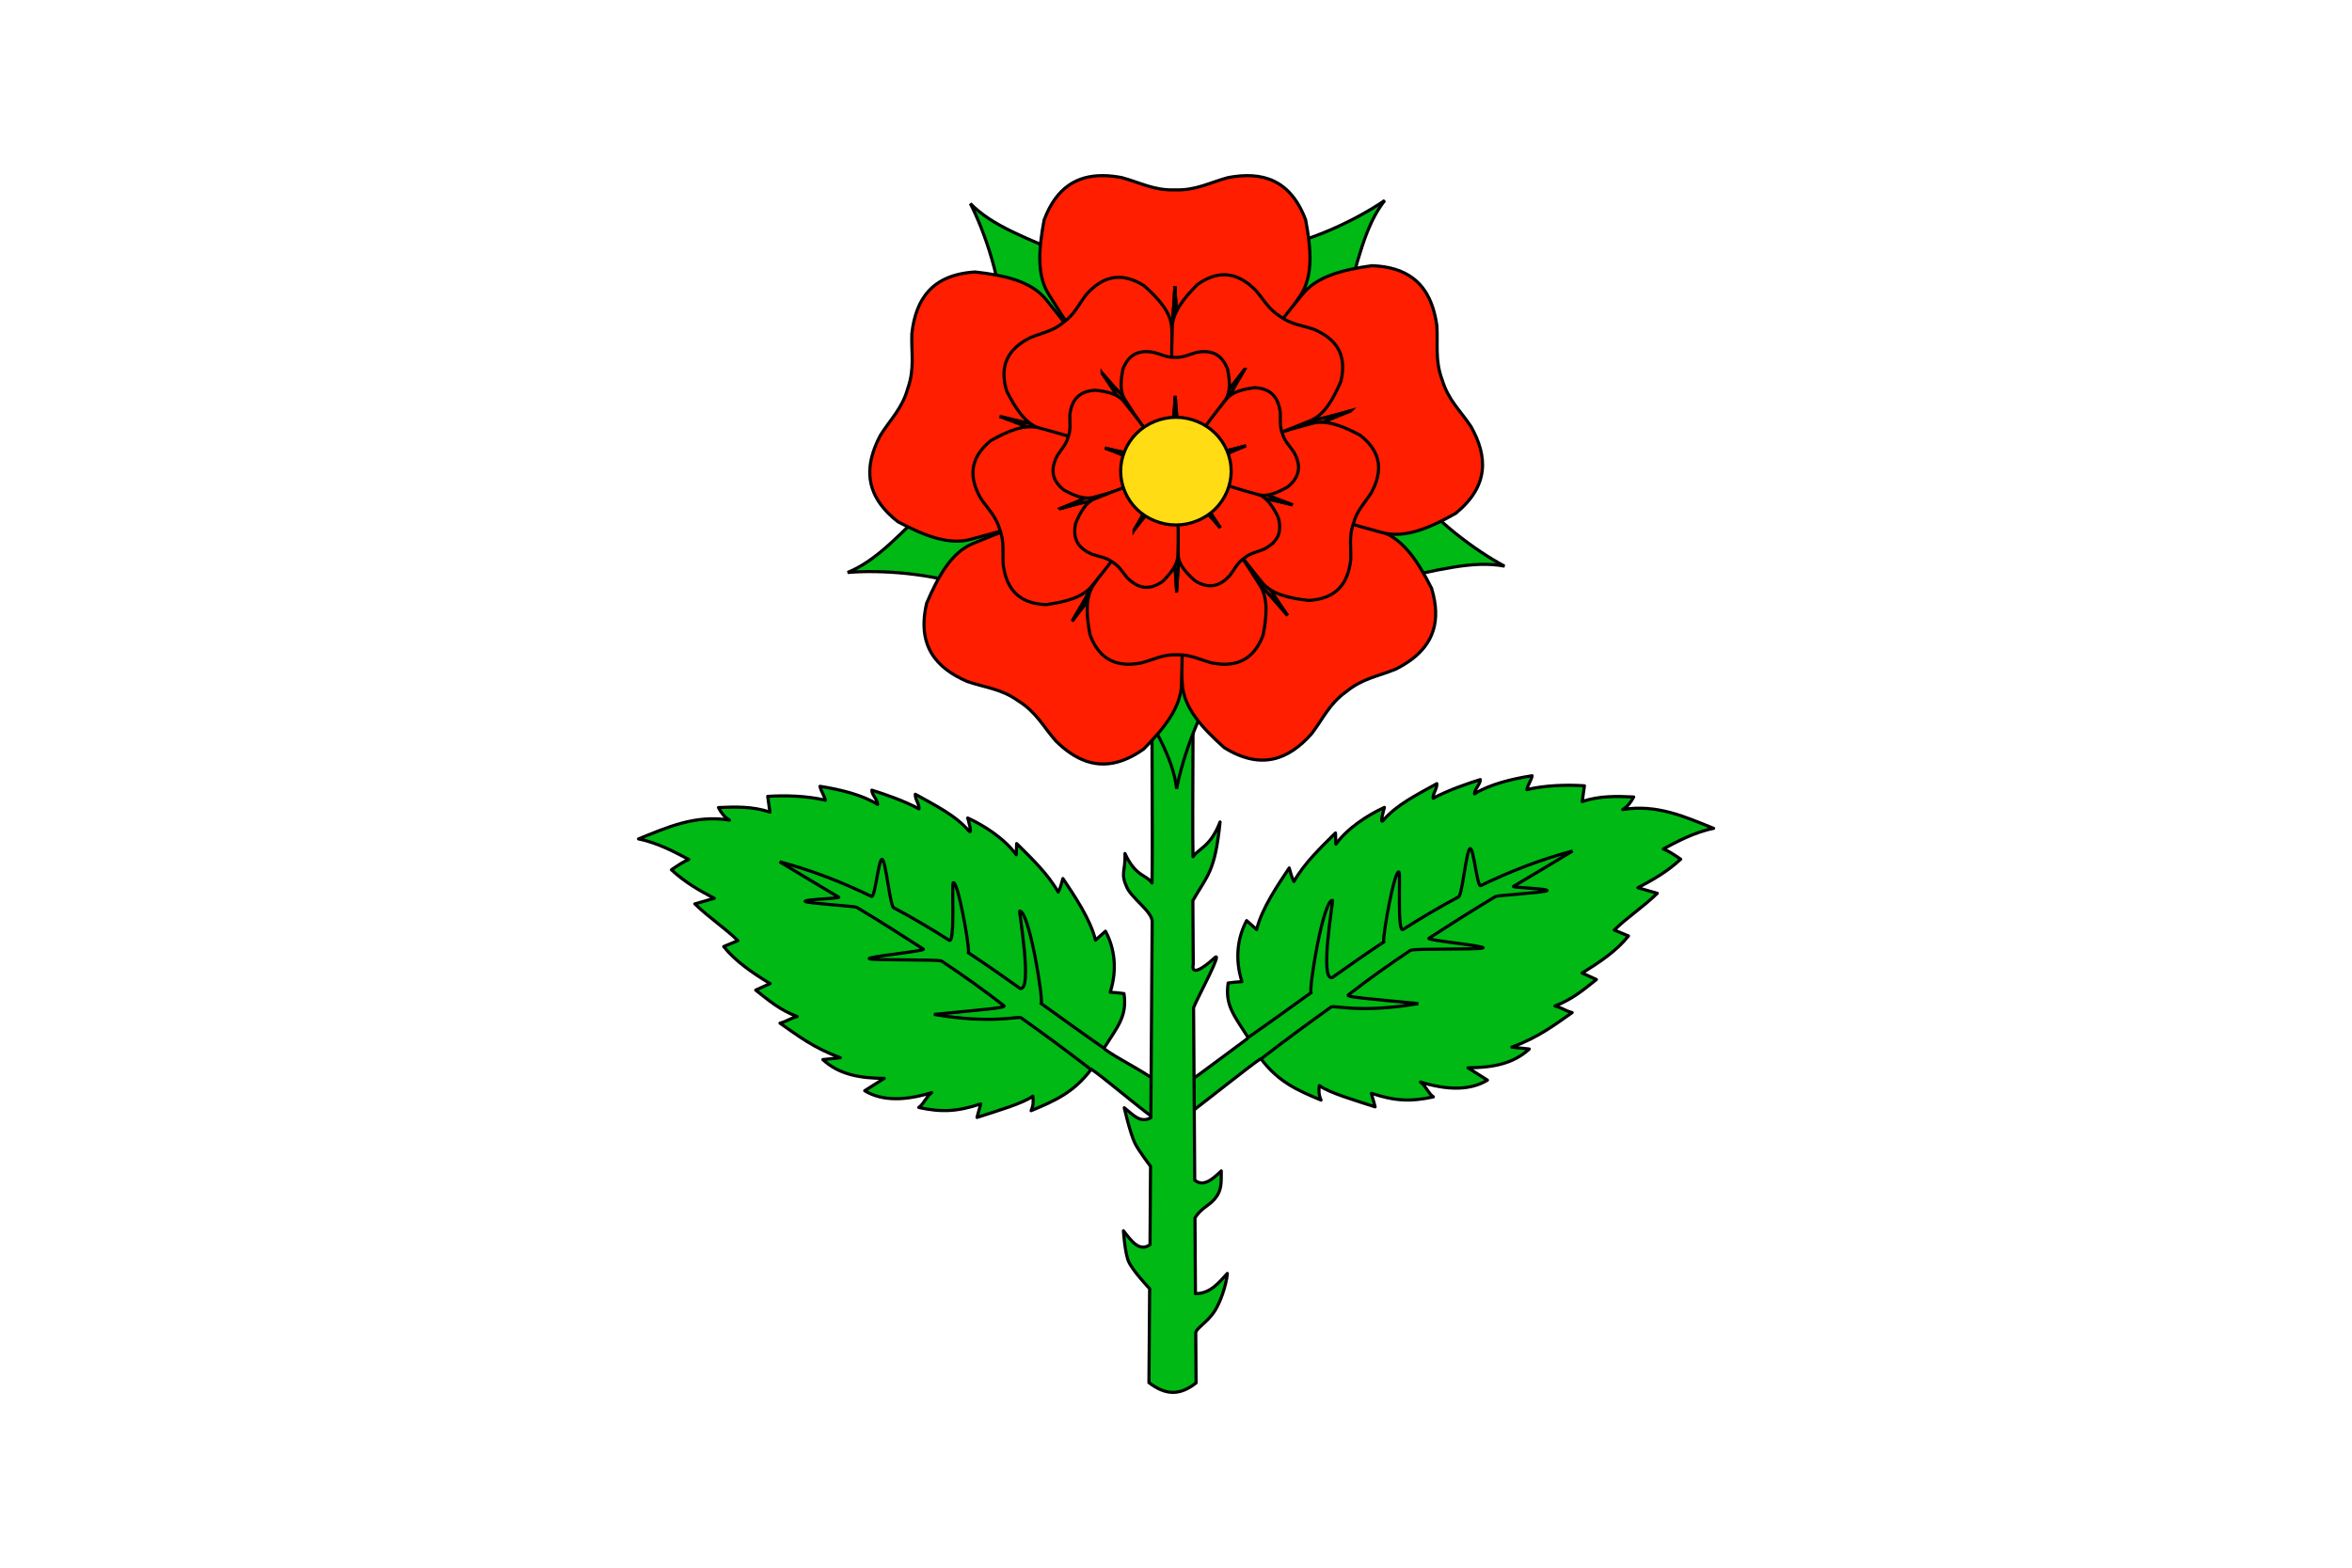
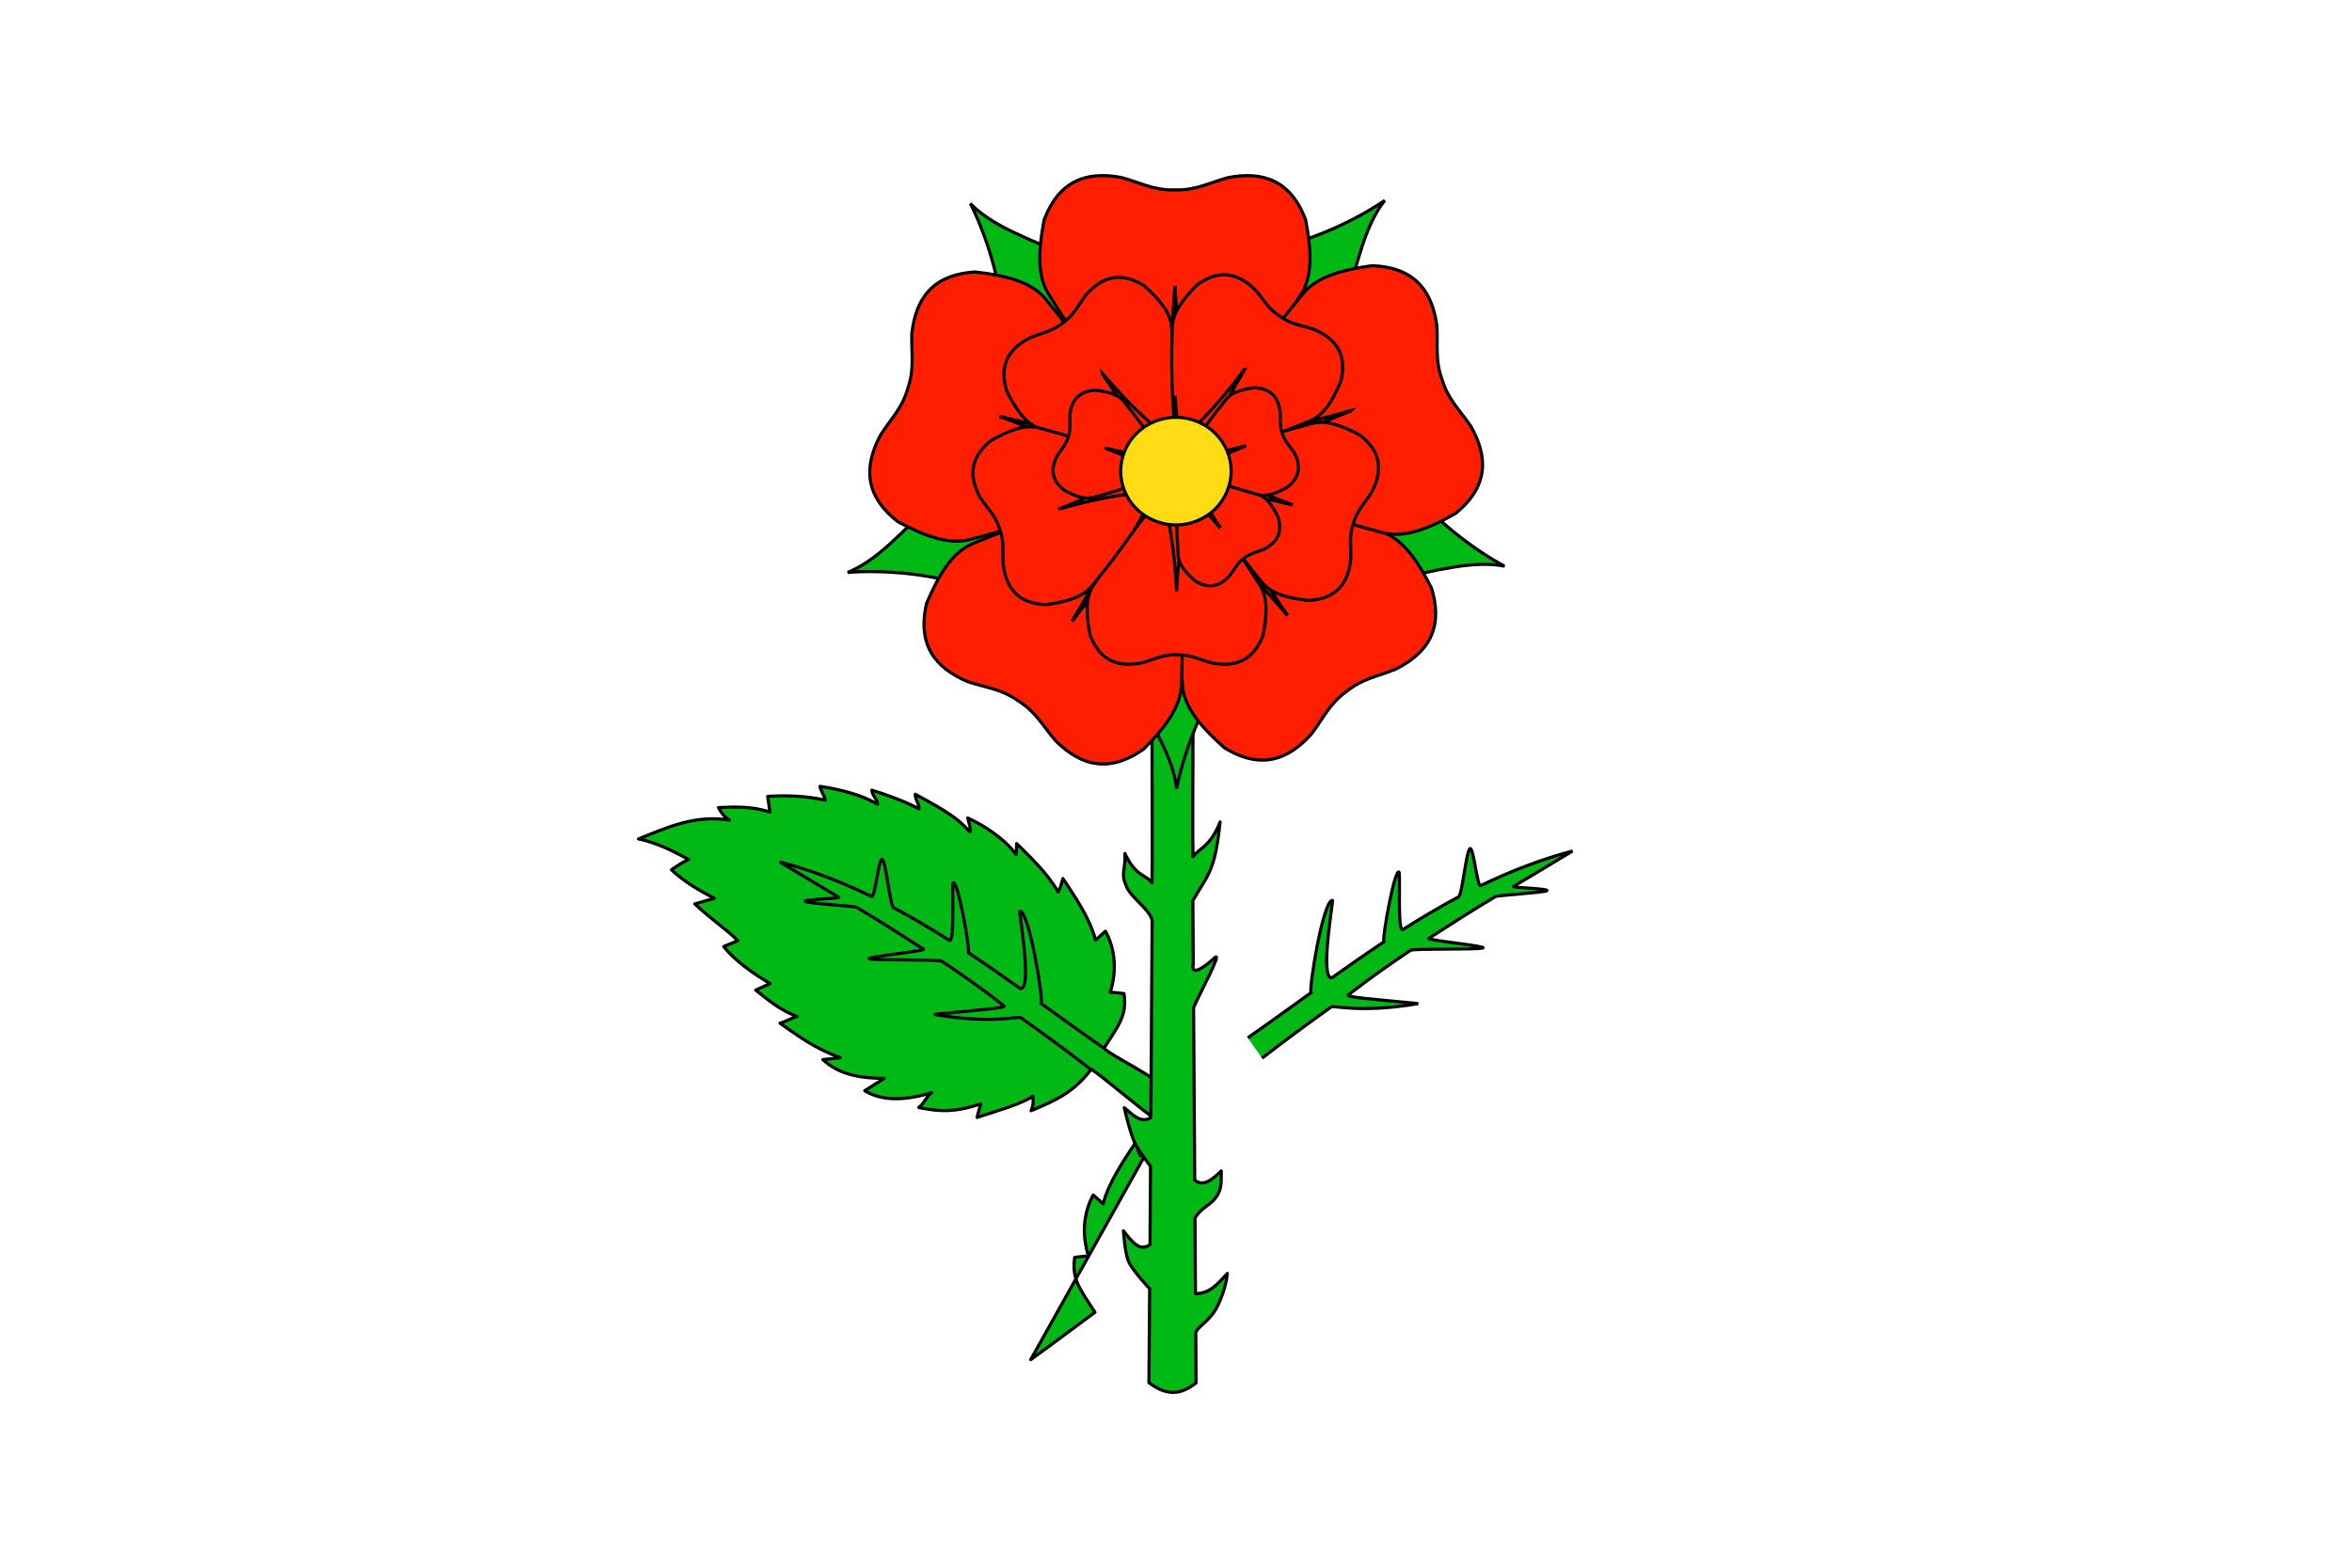
<svg xmlns="http://www.w3.org/2000/svg" xmlns:ns1="http://sodipodi.sourceforge.net/DTD/sodipodi-0.dtd" xmlns:ns2="http://www.inkscape.org/namespaces/inkscape" width="750" height="500" id="svg2416" ns1:version="0.32" ns2:version="0.48.4 r9939" version="1.0" ns1:docname="Bandera de Santa Maria d'Oló.svg" ns2:output_extension="org.inkscape.output.svg.inkscape">
  <title id="title3109">Bandera de Santa Maria d'Oló</title>
  <defs id="defs2418">
    <ns2:perspective ns1:type="inkscape:persp3d" ns2:vp_x="0 : 526.18109 : 1" ns2:vp_y="0 : 1000 : 0" ns2:vp_z="744.09448 : 526.18109 : 1" ns2:persp3d-origin="372.04724 : 350.78739 : 1" id="perspective2424" />
  </defs>
  <ns1:namedview id="base" pagecolor="#ffffff" bordercolor="#666666" borderopacity="1.0" gridtolerance="10000" guidetolerance="10" objecttolerance="10" ns2:pageopacity="0.0" ns2:pageshadow="2" ns2:zoom="0.35" ns2:cx="-456.12902" ns2:cy="217.78858" ns2:document-units="px" ns2:current-layer="layer1" showgrid="false" ns2:window-width="1024" ns2:window-height="695" ns2:window-x="-4" ns2:window-y="-4" ns2:showpageshadow="false" showborder="false" ns2:window-maximized="1" />
  <g ns2:label="Layer 1" ns2:groupmode="layer" id="layer1">
    <rect style="fill:#ffffff;fill-opacity:1;stroke:none" id="rect4942" width="750" height="500" x="0" y="0" ry="0" />
    <g transform="matrix(0.844,0,0,0.844,118.403,-336.681)" id="g3753" style="fill:#00b914">
      <path d="m 297.565,808.098 -1.689,13.498 c -6.952,-4.998 -19.962,-16.186 -23.849,-18.638 -6.716,8.923 -13.954,11.994 -22.747,15.675 0.945,-2.232 0.862,-3.68 0.643,-5.488 -3.597,2.705 -13.853,5.687 -21.072,8.036 0.451,-1.958 0.94,-3.164 1.391,-5.122 -8.601,2.878 -14.713,3.28 -23.402,1.36 2.052,-1.503 2.813,-4.104 4.865,-5.607 -9.987,3.066 -18.654,3.301 -25.291,-0.721 2.447,-1.553 4.915,-3.119 7.362,-4.671 -8.808,-0.033 -17,-1.337 -23.176,-7.1 2.187,-0.231 4.393,-0.464 6.58,-0.694 -10.1,-3.775 -15.769,-8.165 -22.778,-13.067 2.922,-0.782 3.567,-1.725 6.489,-2.507 -6.559,-2.463 -10.996,-6.295 -15.655,-9.984 2.29,-1.118 3.127,-1.354 5.417,-2.471 -6.792,-4.113 -13.123,-8.475 -17.519,-13.99 1.799,-0.75 3.546,-1.482 5.345,-2.232 -4.696,-4.666 -10.683,-8.501 -16.242,-13.887 2.436,-0.699 4.893,-1.404 7.328,-2.103 -5.578,-2.952 -11.122,-6.066 -16.169,-10.79 2.431,-1.634 4.43,-3.028 6.553,-3.88 -4.782,-2.539 -11.717,-6.344 -18.992,-7.773 10.753,-4.332 21.346,-9.203 34.338,-7.12 -1.862,-1.098 -3.139,-2.794 -4.135,-4.74 6.383,-0.27 12.753,-0.508 19.437,1.718 -0.277,-1.975 -0.557,-3.968 -0.834,-5.944 6.79,-0.427 14.812,-0.197 21.745,1.445 -0.281,-1.691 -1.703,-3.549 -1.984,-5.24 7.797,1.227 16.044,3.26 21.765,6.834 -0.007,-1.791 -2.181,-3.588 -2.187,-5.379 4.446,1.37 12.203,4.001 17.815,7.066 0.176,-1.858 -1.563,-3.671 -1.387,-5.529 7.427,4.166 15.106,7.853 20.28,13.906 1.459,1.707 -0.482,-4.936 -0.482,-4.936 6.223,2.857 13.874,7.743 18.341,13.903 l 0.147,-4.242 c 5.796,5.75 11.752,11.403 15.704,18.343 0.992,-1.846 1.306,-3.665 1.779,-5.121 4.321,6.446 10.406,15.412 12.308,23.272 1.258,-1.119 2.527,-2.248 3.786,-3.368 3.418,6.399 4.538,14.413 1.771,23.067 2,0.12 3.583,0.254 5.218,0.512 1.176,8.367 -1.987,11.902 -7.643,20.747 5.673,4.185 12.771,7.185 20.826,12.963 z" id="path3647" style="fill:#00b914;fill-opacity:1;fill-rule:evenodd;stroke:#000000;stroke-width:1.185;stroke-linecap:butt;stroke-linejoin:round;stroke-miterlimit:4;stroke-opacity:1;stroke-dasharray:none;display:inline" ns2:connector-curvature="0" />
      <path d="m 276.982,795.156 c -8.009,-5.571 -15.933,-11.307 -23.873,-17.011 0.781,-1.904 -4.525,-34.829 -8.106,-34.945 -0.425,-0.014 4.998,30.167 0.152,29.254 -6.46,-4.594 -12.952,-9.124 -19.531,-13.488 0.452,-2.526 -4.084,-27.493 -5.75,-26.462 -0.666,0.412 0.751,23.216 -1.55,21.719 -6.851,-4.354 -13.816,-8.49 -20.953,-12.295 -1.442,-0.769 -2.892,-17.524 -4.349,-18.265 -1.337,-0.68 -2.68,14.653 -4.029,13.998 -11.049,-5.359 -22.548,-9.852 -34.704,-13.083 7.379,4.494 14.839,8.92 22.308,13.375 0.811,0.484 -14.036,0.851 -12.591,1.652 1.192,0.661 18.698,1.767 19.367,2.168 9.227,5.522 16.109,9.947 25.181,15.793 1.145,0.738 -21.55,2.882 -20.409,3.628 1.176,0.769 26.186,0.141 27.356,0.92 8.017,5.34 15.89,10.917 23.522,16.858 1.053,0.82 -7.963,1.439 -26.43,3.277 22.107,3.773 31.836,0.526 32.898,1.281 8.755,6.226 17.465,12.655 26.118,19.339" id="path3747" style="fill:#00b914;stroke:#000000;stroke-width:1.185px;stroke-linecap:butt;stroke-linejoin:miter;stroke-opacity:1" ns2:connector-curvature="0" />
    </g>
    <g id="g3050">
      <g style="fill:#00b914" id="g3749" transform="matrix(0.844,0,0,0.844,118.403,-336.681)">
-         <path ns2:connector-curvature="0" style="fill:#00b914;fill-opacity:1;fill-rule:evenodd;stroke:#000000;stroke-width:1.185;stroke-linecap:butt;stroke-linejoin:round;stroke-miterlimit:4;stroke-opacity:1;stroke-dasharray:none;display:inline" id="path4726" d="m 307.11,809.033 -0.648,12.563 c 6.952,-4.998 25.728,-20.186 29.615,-22.638 6.716,8.923 13.954,11.994 22.747,15.675 -0.945,-2.232 -0.862,-3.68 -0.643,-5.488 3.597,2.705 13.853,5.687 21.072,8.036 -0.451,-1.958 -0.94,-3.164 -1.391,-5.122 8.601,2.878 14.713,3.28 23.402,1.36 -2.052,-1.503 -2.813,-4.104 -4.865,-5.607 9.987,3.066 18.654,3.301 25.291,-0.721 -2.447,-1.553 -4.915,-3.119 -7.362,-4.671 8.808,-0.033 17,-1.337 23.176,-7.1 -2.187,-0.231 -4.393,-0.464 -6.58,-0.694 10.1,-3.775 15.769,-8.165 22.778,-13.067 -2.922,-0.782 -3.567,-1.725 -6.489,-2.507 6.559,-2.463 10.996,-6.295 15.655,-9.984 -2.29,-1.118 -3.127,-1.354 -5.417,-2.471 6.792,-4.113 13.123,-8.475 17.519,-13.99 -1.799,-0.75 -3.546,-1.482 -5.345,-2.232 4.696,-4.666 10.683,-8.501 16.242,-13.887 -2.436,-0.699 -4.893,-1.404 -7.328,-2.103 5.578,-2.952 11.122,-6.066 16.169,-10.79 -2.431,-1.634 -4.43,-3.028 -6.553,-3.88 4.782,-2.539 11.717,-6.344 18.992,-7.773 -10.753,-4.332 -21.346,-9.203 -34.338,-7.12 1.862,-1.098 3.139,-2.794 4.135,-4.74 -6.383,-0.27 -12.753,-0.508 -19.437,1.718 0.277,-1.975 0.557,-3.968 0.834,-5.944 -6.79,-0.427 -14.812,-0.197 -21.745,1.445 0.281,-1.691 1.703,-3.549 1.984,-5.24 -7.797,1.227 -16.044,3.26 -21.765,6.834 0.007,-1.791 2.181,-3.588 2.187,-5.379 -4.446,1.37 -12.203,4.001 -17.815,7.066 -0.176,-1.858 1.563,-3.671 1.387,-5.529 -7.427,4.166 -15.106,7.853 -20.28,13.906 -1.459,1.707 0.482,-4.936 0.482,-4.936 -6.223,2.857 -13.874,7.743 -18.341,13.903 l -0.147,-4.242 c -5.796,5.75 -11.752,11.403 -15.704,18.343 -0.992,-1.846 -1.306,-3.665 -1.779,-5.121 -4.321,6.446 -10.406,15.412 -12.308,23.272 -1.258,-1.119 -2.527,-2.248 -3.786,-3.368 -3.418,6.399 -4.538,14.413 -1.771,23.067 -2,0.12 -3.583,0.254 -5.218,0.512 -1.176,8.367 1.987,11.902 7.643,20.747 -5.673,4.185 -16.2,12.12 -24.255,17.898 z" />
+         <path ns2:connector-curvature="0" style="fill:#00b914;fill-opacity:1;fill-rule:evenodd;stroke:#000000;stroke-width:1.185;stroke-linecap:butt;stroke-linejoin:round;stroke-miterlimit:4;stroke-opacity:1;stroke-dasharray:none;display:inline" id="path4726" d="m 307.11,809.033 -0.648,12.563 l -0.147,-4.242 c -5.796,5.75 -11.752,11.403 -15.704,18.343 -0.992,-1.846 -1.306,-3.665 -1.779,-5.121 -4.321,6.446 -10.406,15.412 -12.308,23.272 -1.258,-1.119 -2.527,-2.248 -3.786,-3.368 -3.418,6.399 -4.538,14.413 -1.771,23.067 -2,0.12 -3.583,0.254 -5.218,0.512 -1.176,8.367 1.987,11.902 7.643,20.747 -5.673,4.185 -16.2,12.12 -24.255,17.898 z" />
        <path ns2:connector-curvature="0" style="fill:#00b914;stroke:#000000;stroke-width:1.185px;stroke-linecap:butt;stroke-linejoin:miter;stroke-opacity:1" id="path3745" d="m 331.158,791.075 c 8.009,-5.571 15.933,-11.307 23.873,-17.011 -0.781,-1.904 4.525,-34.829 8.106,-34.945 0.425,-0.014 -4.998,30.167 -0.152,29.254 6.46,-4.594 12.952,-9.124 19.531,-13.488 -0.452,-2.526 4.084,-27.493 5.75,-26.462 0.666,0.412 -0.751,23.216 1.55,21.719 6.851,-4.354 13.816,-8.49 20.953,-12.295 1.442,-0.769 2.892,-17.524 4.349,-18.265 1.337,-0.68 2.68,14.653 4.029,13.998 11.049,-5.359 22.548,-9.852 34.704,-13.083 -7.379,4.494 -14.839,8.92 -22.308,13.375 -0.811,0.484 14.036,0.851 12.591,1.652 -1.192,0.661 -18.698,1.767 -19.367,2.168 -9.227,5.522 -16.109,9.947 -25.181,15.793 -1.145,0.738 21.55,2.882 20.409,3.628 -1.176,0.769 -26.186,0.141 -27.356,0.92 -8.017,5.34 -15.89,10.917 -23.522,16.858 -1.053,0.82 7.963,1.439 26.43,3.277 -22.107,3.773 -31.836,0.526 -32.898,1.281 -8.755,6.226 -17.465,12.655 -26.118,19.339" />
      </g>
      <g style="fill:#00b914;stroke:#000000;stroke-width:1.185;stroke-miterlimit:4;stroke-opacity:1;stroke-dasharray:none" id="g3638" transform="matrix(0.844,0,0,0.844,120.484,-344.299)">
        <g style="fill:#00b914;stroke:#000000;stroke-width:1.185;stroke-miterlimit:4;stroke-opacity:1;stroke-dasharray:none" id="g3402" transform="translate(0.712,207.615)">
          <path ns2:connector-curvature="0" style="fill:#00b914;fill-opacity:1;fill-rule:evenodd;stroke:#000000;stroke-width:1.185;stroke-linecap:butt;stroke-linejoin:round;stroke-miterlimit:4;stroke-opacity:1;stroke-dasharray:none" id="path4728" d="m 299.531,445.094 -7.688,2.719 c -0.335,15.668 0.273,70.488 -0.062,86.156 -2.211,-3.204 -6.165,-2.295 -10.219,-11.125 0.251,6.954 -1.83,7.229 0.75,12.875 1.861,4.073 9.572,9.152 9.531,12.844 l -0.493,74.126 c -4.065,2.316 -6.935,-1.344 -10.055,-3.756 0,0 2.192,9.499 3.965,13.25 1.37,2.899 5.968,8.868 5.968,8.868 l -0.197,29.615 c -4.013,2.9 -7.004,-1.354 -10.047,-5.247 0,0 0.54,8.388 1.961,11.628 1.562,3.561 7.942,10.244 7.942,10.244 L 290.625,722.812 c 6.388,4.847 11.674,4.941 17.812,0.094 l -0.126,-18.87 c -0.011,-1.698 4.536,-4.036 7.279,-8.486 3.198,-5.188 4.663,-12.528 4.651,-14.01 -3.402,3.763 -6.7,7.736 -12.043,7.617 l -0.178,-28.612 c 2.144,-3.362 4.757,-4.458 6.646,-6.298 3.918,-3.815 3.171,-7.631 3.289,-11.446 -3.343,3.164 -6.687,6.201 -10.03,3.499 l -0.436,-65.224 c 1.514,-3.781 11.359,-21.927 7.94,-18.792 -4.534,4.158 -9.002,6.937 -8.05,2.296 l -0.16,-23.925 c 5.553,-9.731 8.367,-10.79 10.281,-29.719 -3.655,9.428 -8.007,9.921 -10.219,13.125 -0.335,-15.668 0.273,-60.488 -0.062,-76.156 l -7.688,-2.719 0,-0.094 z" />
        </g>
      </g>
      <g style="fill:#ff1e00" id="g6468" transform="matrix(0.844,0,0,0.844,119.713,-338.297)">
        <g style="fill:#ff1e00;stroke:#000000;stroke-width:2.553;stroke-miterlimit:4;stroke-opacity:1;stroke-dasharray:none;display:inline" id="layer14" transform="matrix(0.464,0,0,0.464,160.396,452.423)">
          <g style="fill:#ff1e00;stroke:#000000;stroke-width:4.609;stroke-miterlimit:4;stroke-opacity:1;stroke-dasharray:none;display:inline" id="g10890" transform="matrix(0.554,0,0,0.554,42.396,53.91)">
            <path ns2:connector-curvature="0" style="fill:#00b914;fill-opacity:1;fill-rule:evenodd;stroke:#000000;stroke-width:4.609;stroke-linecap:butt;stroke-linejoin:miter;stroke-miterlimit:4;stroke-opacity:1;stroke-dasharray:none" id="path9102" d="M 958.886,534.195 C 918.345,512.647 854.113,466.468 815.852,413.608 l -175.12,5.215 -17.823,54.37 161.228,82.717 c 79.366,-16.121 128.419,-30.41 174.748,-21.715 z" />
            <path ns2:connector-curvature="0" style="fill:#00b914;fill-opacity:1;fill-rule:evenodd;stroke:#000000;stroke-width:4.609;stroke-linecap:butt;stroke-linejoin:miter;stroke-miterlimit:4;stroke-opacity:1;stroke-dasharray:none" id="path9100" d="m 477.117,861.464 c 8.619,-45.096 33.775,-120.099 72.982,-172.26 l -56.685,-165.774 -57.208,-0.976 -31.429,178.462 c 38.834,71.069 66.969,113.716 72.339,160.548 z" />
            <path ns2:connector-curvature="0" style="fill:#00b914;fill-opacity:1;fill-rule:evenodd;stroke:#000000;stroke-width:4.609;stroke-linecap:butt;stroke-linejoin:miter;stroke-miterlimit:4;stroke-opacity:1;stroke-dasharray:none" id="path9098" d="M -6.497,543.543 C 39.251,539.669 118.26,543.644 179.069,567.314 L 323.386,467.982 308.882,412.635 128.562,430.55 C 70.615,487.127 37.146,525.73 -6.497,543.543 z" />
            <path ns2:connector-curvature="0" style="fill:#00b914;fill-opacity:1;fill-rule:evenodd;stroke:#000000;stroke-width:4.609;stroke-linecap:butt;stroke-linejoin:miter;stroke-miterlimit:4;stroke-opacity:1;stroke-dasharray:none" id="path9096" d="M 783.021,-3.399 C 745.207,22.64 674.614,58.344 610.067,67.922 l -76.118,157.798 40.027,40.884 147.739,-104.927 C 744.006,83.819 753.943,33.702 783.021,-3.399 z" />
            <path ns2:connector-curvature="0" style="fill:#00b914;fill-opacity:1;fill-rule:evenodd;stroke:#000000;stroke-width:4.609;stroke-linecap:butt;stroke-linejoin:miter;stroke-miterlimit:4;stroke-opacity:1;stroke-dasharray:none" id="path8209" d="M 173.937,1.199 C 194.801,42.097 220.955,116.758 221.999,182.003 L 368.473,278.126 414.246,243.796 329.566,83.591 C 255.296,51.298 206.912,34.884 173.937,1.199 z" />
          </g>
        </g>
        <g style="fill:#ff1e00;stroke:#000000;stroke-width:2.553;stroke-miterlimit:4;stroke-opacity:1;stroke-dasharray:none;display:inline" id="layer13" transform="matrix(0.464,0,0,0.464,162.808,452.423)">
          <g style="fill:#ff1e00;stroke:#000000;stroke-width:3.998;stroke-miterlimit:4;stroke-opacity:1;stroke-dasharray:none;display:inline" id="g4173" transform="matrix(0.639,0,0,0.639,1.886,22.541)">
            <path ns2:connector-curvature="0" style="fill:#ff1e00;fill-opacity:1;fill-rule:evenodd;stroke:#000000;stroke-width:3.998;stroke-linecap:butt;stroke-linejoin:miter;stroke-miterlimit:4;stroke-opacity:1;stroke-dasharray:none" id="path4175" d="m 375.288,14.554 c -32.686,-0.298 -59.353,14.483 -75.188,56.312 -6.989,36.771 -9.942,71.538 6.75,96.469 60.616,96.864 92.604,132.068 132.344,183.969 10.671,-56.299 23.002,-102.661 27.5,-196 4.498,93.339 16.829,139.701 27.5,196 44.968,-60.901 90.684,-121.429 132.375,-183.969 16.692,-24.931 13.707,-59.698 6.719,-96.469 C 613.8,19.384 577.909,8.88 534.57,17.023 510.874,23.403 493.718,33.478 467.288,32.742 l -0.053,0.004 -1.094,0 -0.009,-0.004 c -26.43,0.736 -43.617,-9.339 -67.312,-15.719 -8.126,-1.527 -15.988,-2.4 -23.531,-2.469 l 0,0 z" />
            <path ns2:connector-curvature="0" style="fill:#ff1e00;fill-opacity:1;fill-rule:evenodd;stroke:#000000;stroke-width:3.998;stroke-linecap:butt;stroke-linejoin:miter;stroke-miterlimit:4;stroke-opacity:1;stroke-dasharray:none" id="path4177" d="m 466.695,155.304 c -4.498,93.339 -16.829,139.701 -27.5,196 -0.156,-0.203 -0.313,-0.391 -0.469,-0.594 l 0.062,1.188 54.969,0 0.125,-2.219 c -10.599,-55.568 -22.733,-101.941 -27.188,-194.375 z" />
            <path ns2:connector-curvature="0" style="fill:#ff1e00;fill-opacity:1;fill-rule:evenodd;stroke:#000000;stroke-width:3.998;stroke-linecap:butt;stroke-linejoin:miter;stroke-miterlimit:4;stroke-opacity:1;stroke-dasharray:none" id="path4179" d="m 82.133,367.212 c -9.933,31.141 -3.684,60.983 31.607,88.461 33.069,17.532 65.415,30.617 94.162,22.029 110.441,-29.319 153.52,-49.489 214.839,-72.137 -50.64,-26.816 -91.295,-52.283 -179.147,-84.135 90.507,23.257 138.443,25.162 195.383,31.586 -44.913,-60.942 -89.247,-122.489 -136.692,-180.784 -18.892,-23.308 -52.991,-30.72 -90.186,-34.898 -54.942,3.422 -75.573,34.612 -80.587,78.424 -0.9,24.523 3.662,43.888 -4.844,68.923 l -0.012,0.052 -0.323,1.045 -0.006,0.008 c -7.099,25.469 -21.799,38.916 -34.889,59.672 -3.858,7.313 -7.013,14.567 -9.305,21.754 l 0,0 z" />
            <path ns2:connector-curvature="0" style="fill:#ff1e00;fill-opacity:1;fill-rule:evenodd;stroke:#000000;stroke-width:3.998;stroke-linecap:butt;stroke-linejoin:miter;stroke-miterlimit:4;stroke-opacity:1;stroke-dasharray:none" id="path4181" d="m 243.595,321.43 c 87.851,31.852 128.507,57.319 179.147,84.135 -0.24,0.089 -0.466,0.184 -0.706,0.273 l 1.153,0.291 16.227,-52.519 -2.083,-0.774 c -56.22,-6.278 -104.109,-8.374 -193.738,-31.405 z" />
            <path ns2:connector-curvature="0" style="fill:#ff1e00;fill-opacity:1;fill-rule:evenodd;stroke:#000000;stroke-width:3.998;stroke-linecap:butt;stroke-linejoin:miter;stroke-miterlimit:4;stroke-opacity:1;stroke-dasharray:none" id="path4183" d="M 768.51,631.019 C 794.603,611.331 806.734,583.359 793.789,540.547 776.916,507.137 758.065,477.775 729.636,468.186 622.54,428.346 575.722,419.936 512.583,403.016 538.44,454.151 556.925,498.421 610.254,575.157 549.793,503.904 511.758,474.667 468.981,436.541 c 1.474,75.69 2.128,151.539 7.199,226.53 1.964,29.938 25.522,55.68 53.476,80.571 46.831,28.934 81.686,15.384 111.079,-17.49 14.896,-19.501 22.355,-37.946 43.756,-53.472 l 0.04,-0.035 0.867,-0.667 0.01,-0.003 c 20.503,-16.694 40.27,-19.183 62.943,-28.569 7.373,-3.743 14.138,-7.843 20.159,-12.386 l 0,0 z" />
            <path ns2:connector-curvature="0" style="fill:#ff1e00;fill-opacity:1;fill-rule:evenodd;stroke:#000000;stroke-width:3.998;stroke-linecap:butt;stroke-linejoin:miter;stroke-miterlimit:4;stroke-opacity:1;stroke-dasharray:none" id="path4185" d="m 610.254,575.157 c -53.329,-76.736 -71.814,-121.005 -97.671,-172.141 0.247,0.066 0.487,0.119 0.734,0.185 l -0.773,-0.903 -43.576,33.506 1.253,1.835 c 42.274,37.591 80.16,66.956 140.034,137.518 l 0,0 z" />
            <path ns2:connector-curvature="0" style="fill:#ff1e00;fill-opacity:1;fill-rule:evenodd;stroke:#000000;stroke-width:3.998;stroke-linecap:butt;stroke-linejoin:miter;stroke-miterlimit:4;stroke-opacity:1;stroke-dasharray:none" id="path4187" d="m 333.068,750.217 c 26.962,18.48 57.339,21.089 93.815,-4.796 26.312,-26.62 48.157,-53.828 48.21,-83.831 3.724,-114.206 -3.187,-161.268 -7.218,-226.511 -40.262,40.773 -76.357,72.373 -132.157,147.332 48.334,-79.977 63.961,-125.333 86.51,-178.012 -71.294,25.462 -143,50.195 -212.488,78.845 -27.761,11.381 -44.677,41.9 -59.389,76.317 -12.544,53.6 11.385,82.339 51.897,99.756 23.225,7.923 43.084,9.131 64.609,24.485 l 0.046,0.027 0.908,0.61 0.006,0.008 c 22.346,14.132 30.991,32.082 47.098,50.594 5.893,5.8 11.931,10.911 18.153,15.175 l 0,0 z" />
            <path ns2:connector-curvature="0" style="fill:#ff1e00;fill-opacity:1;fill-rule:evenodd;stroke:#000000;stroke-width:3.998;stroke-linecap:butt;stroke-linejoin:miter;stroke-miterlimit:4;stroke-opacity:1;stroke-dasharray:none" id="path4189" d="m 335.718,582.411 c 55.8,-74.959 91.896,-106.559 132.157,-147.332 0.016,0.255 0.042,0.499 0.058,0.754 l 0.611,-1.02 -45.622,-30.663 -1.341,1.772 c -22.2,52.031 -37.998,97.288 -85.862,176.489 z" />
            <path ns2:connector-curvature="0" style="fill:#ff1e00;fill-opacity:1;fill-rule:evenodd;stroke:#000000;stroke-width:3.998;stroke-linecap:butt;stroke-linejoin:miter;stroke-miterlimit:4;stroke-opacity:1;stroke-dasharray:none" id="path4191" d="m 795.294,182.527 c -10.181,-31.061 -32.72,-51.594 -77.417,-53.205 -37.073,5.15 -70.956,13.481 -89.232,37.275 -72.363,88.433 -95.475,130.007 -131.924,184.27 56.753,-7.912 104.622,-11.071 194.489,-36.688 -86.988,34.14 -126.963,60.662 -176.884,88.794 72.091,23.107 144.068,47.042 216.663,66.52 28.962,7.833 60.944,-6.124 93.543,-24.515 42.535,-34.943 40.998,-72.308 19.41,-110.76 -13.629,-20.407 -28.666,-33.434 -36.429,-58.709 l -0.021,-0.049 -0.35,-1.036 6.1e-4,-0.01 c -9.158,-24.804 -5.114,-44.311 -6.656,-68.802 -1.155,-8.187 -2.844,-15.915 -5.194,-23.083 l 0,0 z" />
            <g style="fill:#ff1e00;fill-opacity:1;stroke:#000000;stroke-width:3.998;stroke-miterlimit:4;stroke-opacity:1;stroke-dasharray:none" id="g4193" transform="matrix(0.32,0.947,-0.947,0.32,688.938,-180.564)">
              <path ns2:connector-curvature="0" style="fill:#ff1e00;fill-opacity:1;fill-rule:evenodd;stroke:#000000;stroke-width:3.998;stroke-linecap:butt;stroke-linejoin:miter;stroke-miterlimit:4;stroke-opacity:1;stroke-dasharray:none" id="path4195" d="m 469.438,156.219 c -4.498,93.339 -16.829,139.701 -27.5,196 -0.156,-0.203 -0.313,-0.391 -0.469,-0.594 l 0.062,1.188 54.969,0 0.125,-2.219 c -10.599,-55.568 -22.733,-101.941 -27.188,-194.375 z" />
            </g>
          </g>
        </g>
        <g style="fill:#ff1e00;stroke:#000000;stroke-width:2.553;stroke-miterlimit:4;stroke-opacity:1;stroke-dasharray:none;display:inline" id="layer12" transform="matrix(0.464,0,0,0.464,162.808,452.423)">
          <g style="fill:#ff1e00;stroke:#000000;stroke-width:6.039;stroke-miterlimit:4;stroke-opacity:1;stroke-dasharray:none;display:inline" id="g4098" transform="matrix(-0.423,0,0,-0.423,498.91,435.924)">
            <path ns2:connector-curvature="0" style="fill:#ff1e00;fill-opacity:1;fill-rule:evenodd;stroke:#000000;stroke-width:6.039;stroke-linecap:butt;stroke-linejoin:miter;stroke-miterlimit:4;stroke-opacity:1;stroke-dasharray:none" id="path4100" d="m 375.288,14.554 c -32.686,-0.298 -59.353,14.483 -75.188,56.312 -6.989,36.771 -9.942,71.538 6.75,96.469 60.616,96.864 92.604,132.068 132.344,183.969 10.671,-56.299 23.002,-102.661 27.5,-196 4.498,93.339 16.829,139.701 27.5,196 44.968,-60.901 90.684,-121.429 132.375,-183.969 16.692,-24.931 13.707,-59.698 6.719,-96.469 C 613.8,19.384 577.909,8.88 534.57,17.023 510.874,23.403 493.718,33.478 467.288,32.742 l -0.053,0.004 -1.094,0 -0.009,-0.004 c -26.43,0.736 -43.617,-9.339 -67.312,-15.719 -8.126,-1.527 -15.988,-2.4 -23.531,-2.469 l 0,0 z" />
-             <path ns2:connector-curvature="0" style="fill:#ff1e00;fill-opacity:1;fill-rule:evenodd;stroke:#000000;stroke-width:6.039;stroke-linecap:butt;stroke-linejoin:miter;stroke-miterlimit:4;stroke-opacity:1;stroke-dasharray:none" id="path4102" d="m 466.695,155.304 c -4.498,93.339 -16.829,139.701 -27.5,196 -0.156,-0.203 -0.313,-0.391 -0.469,-0.594 l 0.062,1.188 54.969,0 0.125,-2.219 c -10.599,-55.568 -22.733,-101.941 -27.188,-194.375 z" />
            <path ns2:connector-curvature="0" style="fill:#ff1e00;fill-opacity:1;fill-rule:evenodd;stroke:#000000;stroke-width:6.039;stroke-linecap:butt;stroke-linejoin:miter;stroke-miterlimit:4;stroke-opacity:1;stroke-dasharray:none" id="path4104" d="m 82.133,367.212 c -9.933,31.141 -3.684,60.983 31.607,88.461 33.069,17.532 65.415,30.617 94.162,22.029 110.441,-29.319 153.52,-49.489 214.839,-72.137 -50.64,-26.816 -91.295,-52.283 -179.147,-84.135 90.507,23.257 138.443,25.162 195.383,31.586 -44.913,-60.942 -89.247,-122.489 -136.692,-180.784 -18.892,-23.308 -52.991,-30.72 -90.186,-34.898 -54.942,3.422 -75.573,34.612 -80.587,78.424 -0.9,24.523 3.662,43.888 -4.844,68.923 l -0.012,0.052 -0.323,1.045 -0.006,0.008 c -7.099,25.469 -21.799,38.916 -34.889,59.672 -3.858,7.313 -7.013,14.567 -9.305,21.754 l 0,0 z" />
            <path ns2:connector-curvature="0" style="fill:#ff1e00;fill-opacity:1;fill-rule:evenodd;stroke:#000000;stroke-width:6.039;stroke-linecap:butt;stroke-linejoin:miter;stroke-miterlimit:4;stroke-opacity:1;stroke-dasharray:none" id="path4106" d="m 243.595,321.43 c 87.851,31.852 128.507,57.319 179.147,84.135 -0.24,0.089 -0.466,0.184 -0.706,0.273 l 1.153,0.291 16.227,-52.519 -2.083,-0.774 c -56.22,-6.278 -104.109,-8.374 -193.738,-31.405 z" />
            <path ns2:connector-curvature="0" style="fill:#ff1e00;fill-opacity:1;fill-rule:evenodd;stroke:#000000;stroke-width:6.039;stroke-linecap:butt;stroke-linejoin:miter;stroke-miterlimit:4;stroke-opacity:1;stroke-dasharray:none" id="path4108" d="M 768.51,631.019 C 794.603,611.331 806.734,583.359 793.789,540.547 776.916,507.137 758.065,477.775 729.636,468.186 622.54,428.346 575.722,419.936 512.583,403.016 538.44,454.151 556.925,498.421 610.254,575.157 549.793,503.904 511.758,474.667 468.981,436.541 c 1.474,75.69 2.128,151.539 7.199,226.53 1.964,29.938 25.522,55.68 53.476,80.571 46.831,28.934 81.686,15.384 111.079,-17.49 14.896,-19.501 22.355,-37.946 43.756,-53.472 l 0.04,-0.035 0.867,-0.667 0.01,-0.003 c 20.503,-16.694 40.27,-19.183 62.943,-28.569 7.373,-3.743 14.138,-7.843 20.159,-12.386 l 0,0 z" />
            <path ns2:connector-curvature="0" style="fill:#ff1e00;fill-opacity:1;fill-rule:evenodd;stroke:#000000;stroke-width:6.039;stroke-linecap:butt;stroke-linejoin:miter;stroke-miterlimit:4;stroke-opacity:1;stroke-dasharray:none" id="path4110" d="m 610.254,575.157 c -53.329,-76.736 -71.814,-121.005 -97.671,-172.141 0.247,0.066 0.487,0.119 0.734,0.185 l -0.773,-0.903 -43.576,33.506 1.253,1.835 c 42.274,37.591 80.16,66.956 140.034,137.518 l 0,0 z" />
            <path ns2:connector-curvature="0" style="fill:#ff1e00;fill-opacity:1;fill-rule:evenodd;stroke:#000000;stroke-width:6.039;stroke-linecap:butt;stroke-linejoin:miter;stroke-miterlimit:4;stroke-opacity:1;stroke-dasharray:none" id="path4112" d="m 333.068,750.217 c 26.962,18.48 57.339,21.089 93.815,-4.796 26.312,-26.62 48.157,-53.828 48.21,-83.831 3.724,-114.206 -3.187,-161.268 -7.218,-226.511 -40.262,40.773 -76.357,72.373 -132.157,147.332 48.334,-79.977 63.961,-125.333 86.51,-178.012 -71.294,25.462 -143,50.195 -212.488,78.845 -27.761,11.381 -44.677,41.9 -59.389,76.317 -12.544,53.6 11.385,82.339 51.897,99.756 23.225,7.923 43.084,9.131 64.609,24.485 l 0.046,0.027 0.908,0.61 0.006,0.008 c 22.346,14.132 30.991,32.082 47.098,50.594 5.893,5.8 11.931,10.911 18.153,15.175 l 0,0 z" />
            <path ns2:connector-curvature="0" style="fill:#ff1e00;fill-opacity:1;fill-rule:evenodd;stroke:#000000;stroke-width:6.039;stroke-linecap:butt;stroke-linejoin:miter;stroke-miterlimit:4;stroke-opacity:1;stroke-dasharray:none" id="path4114" d="m 335.718,582.411 c 55.8,-74.959 91.896,-106.559 132.157,-147.332 0.016,0.255 0.042,0.499 0.058,0.754 l 0.611,-1.02 -45.622,-30.663 -1.341,1.772 c -22.2,52.031 -37.998,97.288 -85.862,176.489 z" />
            <path ns2:connector-curvature="0" style="fill:#ff1e00;fill-opacity:1;fill-rule:evenodd;stroke:#000000;stroke-width:6.039;stroke-linecap:butt;stroke-linejoin:miter;stroke-miterlimit:4;stroke-opacity:1;stroke-dasharray:none" id="path4116" d="m 795.294,182.527 c -10.181,-31.061 -32.72,-51.594 -77.417,-53.205 -37.073,5.15 -70.956,13.481 -89.232,37.275 -72.363,88.433 -95.475,130.007 -131.924,184.27 56.753,-7.912 104.622,-11.071 194.489,-36.688 -86.988,34.14 -126.963,60.662 -176.884,88.794 72.091,23.107 144.068,47.042 216.663,66.52 28.962,7.833 60.944,-6.124 93.543,-24.515 42.535,-34.943 40.998,-72.308 19.41,-110.76 -13.629,-20.407 -28.666,-33.434 -36.429,-58.709 l -0.021,-0.049 -0.35,-1.036 6.1e-4,-0.01 c -9.158,-24.804 -5.114,-44.311 -6.656,-68.802 -1.155,-8.187 -2.844,-15.915 -5.194,-23.083 l 0,0 z" />
            <g style="fill:#ff1e00;fill-opacity:1;stroke:#000000;stroke-width:6.039;stroke-miterlimit:4;stroke-opacity:1;stroke-dasharray:none" id="g4118" transform="matrix(0.32,0.947,-0.947,0.32,688.938,-180.564)">
              <path ns2:connector-curvature="0" style="fill:#ff1e00;fill-opacity:1;fill-rule:evenodd;stroke:#000000;stroke-width:6.039;stroke-linecap:butt;stroke-linejoin:miter;stroke-miterlimit:4;stroke-opacity:1;stroke-dasharray:none" id="path4120" d="m 469.438,156.219 c -4.498,93.339 -16.829,139.701 -27.5,196 -0.156,-0.203 -0.313,-0.391 -0.469,-0.594 l 0.062,1.188 54.969,0 0.125,-2.219 c -10.599,-55.568 -22.733,-101.941 -27.188,-194.375 z" />
            </g>
          </g>
        </g>
        <g style="fill:#ff1e00;stroke:#000000;stroke-width:2.553;stroke-miterlimit:4;stroke-opacity:1;stroke-dasharray:none;display:inline" id="layer9" transform="matrix(0.464,0,0,0.464,162.808,452.423)">
          <g style="fill:#ff1e00;stroke:#000000;stroke-width:9.961;stroke-miterlimit:4;stroke-opacity:1;stroke-dasharray:none" id="g14500" transform="matrix(0.256,0,0,0.256,180.912,171.441)">
-             <path ns2:connector-curvature="0" style="fill:#ff1e00;fill-opacity:1;fill-rule:evenodd;stroke:#000000;stroke-width:9.961;stroke-linecap:butt;stroke-linejoin:miter;stroke-miterlimit:4;stroke-opacity:1;stroke-dasharray:none" id="path2843" d="m 375.288,14.554 c -32.686,-0.298 -59.353,14.483 -75.188,56.312 -6.989,36.771 -9.942,71.538 6.75,96.469 60.616,96.864 92.604,132.068 132.344,183.969 10.671,-56.299 23.002,-102.661 27.5,-196 4.498,93.339 16.829,139.701 27.5,196 44.968,-60.901 90.684,-121.429 132.375,-183.969 16.692,-24.931 13.707,-59.698 6.719,-96.469 C 613.8,19.384 577.909,8.88 534.57,17.023 510.874,23.403 493.718,33.478 467.288,32.742 l -0.053,0.004 -1.094,0 -0.009,-0.004 c -26.43,0.736 -43.617,-9.339 -67.312,-15.719 -8.126,-1.527 -15.988,-2.4 -23.531,-2.469 l 0,0 z" />
            <path ns2:connector-curvature="0" style="fill:#ff1e00;fill-opacity:1;fill-rule:evenodd;stroke:#000000;stroke-width:9.961;stroke-linecap:butt;stroke-linejoin:miter;stroke-miterlimit:4;stroke-opacity:1;stroke-dasharray:none" id="path7288" d="m 466.695,155.304 c -4.498,93.339 -16.829,139.701 -27.5,196 -0.156,-0.203 -0.313,-0.391 -0.469,-0.594 l 0.062,1.188 54.969,0 0.125,-2.219 c -10.599,-55.568 -22.733,-101.941 -27.188,-194.375 z" />
            <path ns2:connector-curvature="0" style="fill:#ff1e00;fill-opacity:1;fill-rule:evenodd;stroke:#000000;stroke-width:9.961;stroke-linecap:butt;stroke-linejoin:miter;stroke-miterlimit:4;stroke-opacity:1;stroke-dasharray:none" id="path8191" d="m 82.133,367.212 c -9.933,31.141 -3.684,60.983 31.607,88.461 33.069,17.532 65.415,30.617 94.162,22.029 110.441,-29.319 153.52,-49.489 214.839,-72.137 -50.64,-26.816 -91.295,-52.283 -179.147,-84.135 90.507,23.257 138.443,25.162 195.383,31.586 -44.913,-60.942 -89.247,-122.489 -136.692,-180.784 -18.892,-23.308 -52.991,-30.72 -90.186,-34.898 -54.942,3.422 -75.573,34.612 -80.587,78.424 -0.9,24.523 3.662,43.888 -4.844,68.923 l -0.012,0.052 -0.323,1.045 -0.006,0.008 c -7.099,25.469 -21.799,38.916 -34.889,59.672 -3.858,7.313 -7.013,14.567 -9.305,21.754 l 0,0 z" />
            <path ns2:connector-curvature="0" style="fill:#ff1e00;fill-opacity:1;fill-rule:evenodd;stroke:#000000;stroke-width:9.961;stroke-linecap:butt;stroke-linejoin:miter;stroke-miterlimit:4;stroke-opacity:1;stroke-dasharray:none" id="path8193" d="m 243.595,321.43 c 87.851,31.852 128.507,57.319 179.147,84.135 -0.24,0.089 -0.466,0.184 -0.706,0.273 l 1.153,0.291 16.227,-52.519 -2.083,-0.774 c -56.22,-6.278 -104.109,-8.374 -193.738,-31.405 z" />
            <path ns2:connector-curvature="0" style="fill:#ff1e00;fill-opacity:1;fill-rule:evenodd;stroke:#000000;stroke-width:9.961;stroke-linecap:butt;stroke-linejoin:miter;stroke-miterlimit:4;stroke-opacity:1;stroke-dasharray:none" id="path8197" d="M 768.51,631.019 C 794.603,611.331 806.734,583.359 793.789,540.547 776.916,507.137 758.065,477.775 729.636,468.186 622.54,428.346 575.722,419.936 512.583,403.016 538.44,454.151 556.925,498.421 610.254,575.157 549.793,503.904 511.758,474.667 468.981,436.541 c 1.474,75.69 2.128,151.539 7.199,226.53 1.964,29.938 25.522,55.68 53.476,80.571 46.831,28.934 81.686,15.384 111.079,-17.49 14.896,-19.501 22.355,-37.946 43.756,-53.472 l 0.04,-0.035 0.867,-0.667 0.01,-0.003 c 20.503,-16.694 40.27,-19.183 62.943,-28.569 7.373,-3.743 14.138,-7.843 20.159,-12.386 l 0,0 z" />
            <path ns2:connector-curvature="0" style="fill:#ff1e00;fill-opacity:1;fill-rule:evenodd;stroke:#000000;stroke-width:9.961;stroke-linecap:butt;stroke-linejoin:miter;stroke-miterlimit:4;stroke-opacity:1;stroke-dasharray:none" id="path8199" d="m 610.254,575.157 c -53.329,-76.736 -71.814,-121.005 -97.671,-172.141 0.247,0.066 0.487,0.119 0.734,0.185 l -0.773,-0.903 -43.576,33.506 1.253,1.835 c 42.274,37.591 80.16,66.956 140.034,137.518 l 0,0 z" />
-             <path ns2:connector-curvature="0" style="fill:#ff1e00;fill-opacity:1;fill-rule:evenodd;stroke:#000000;stroke-width:9.961;stroke-linecap:butt;stroke-linejoin:miter;stroke-miterlimit:4;stroke-opacity:1;stroke-dasharray:none" id="path8203" d="m 333.068,750.217 c 26.962,18.48 57.339,21.089 93.815,-4.796 26.312,-26.62 48.157,-53.828 48.21,-83.831 3.724,-114.206 -3.187,-161.268 -7.218,-226.511 -40.262,40.773 -76.357,72.373 -132.157,147.332 48.334,-79.977 63.961,-125.333 86.51,-178.012 -71.294,25.462 -143,50.195 -212.488,78.845 -27.761,11.381 -44.677,41.9 -59.389,76.317 -12.544,53.6 11.385,82.339 51.897,99.756 23.225,7.923 43.084,9.131 64.609,24.485 l 0.046,0.027 0.908,0.61 0.006,0.008 c 22.346,14.132 30.991,32.082 47.098,50.594 5.893,5.8 11.931,10.911 18.153,15.175 l 0,0 z" />
            <path ns2:connector-curvature="0" style="fill:#ff1e00;fill-opacity:1;fill-rule:evenodd;stroke:#000000;stroke-width:9.961;stroke-linecap:butt;stroke-linejoin:miter;stroke-miterlimit:4;stroke-opacity:1;stroke-dasharray:none" id="path8205" d="m 335.718,582.411 c 55.8,-74.959 91.896,-106.559 132.157,-147.332 0.016,0.255 0.042,0.499 0.058,0.754 l 0.611,-1.02 -45.622,-30.663 -1.341,1.772 c -22.2,52.031 -37.998,97.288 -85.862,176.489 z" />
            <path ns2:connector-curvature="0" style="fill:#ff1e00;fill-opacity:1;fill-rule:evenodd;stroke:#000000;stroke-width:9.961;stroke-linecap:butt;stroke-linejoin:miter;stroke-miterlimit:4;stroke-opacity:1;stroke-dasharray:none" id="path8185" d="m 795.294,182.527 c -10.181,-31.061 -32.72,-51.594 -77.417,-53.205 -37.073,5.15 -70.956,13.481 -89.232,37.275 -72.363,88.433 -95.475,130.007 -131.924,184.27 56.753,-7.912 104.622,-11.071 194.489,-36.688 -86.988,34.14 -126.963,60.662 -176.884,88.794 72.091,23.107 144.068,47.042 216.663,66.52 28.962,7.833 60.944,-6.124 93.543,-24.515 42.535,-34.943 40.998,-72.308 19.41,-110.76 -13.629,-20.407 -28.666,-33.434 -36.429,-58.709 l -0.021,-0.049 -0.35,-1.036 6.1e-4,-0.01 c -9.158,-24.804 -5.114,-44.311 -6.656,-68.802 -1.155,-8.187 -2.844,-15.915 -5.194,-23.083 l 0,0 z" />
            <g style="fill:#ff1e00;fill-opacity:1;stroke:#000000;stroke-width:9.961;stroke-miterlimit:4;stroke-opacity:1;stroke-dasharray:none" id="g8183" transform="matrix(0.32,0.947,-0.947,0.32,688.938,-180.564)">
              <path ns2:connector-curvature="0" style="fill:#ff1e00;fill-opacity:1;fill-rule:evenodd;stroke:#000000;stroke-width:9.961;stroke-linecap:butt;stroke-linejoin:miter;stroke-miterlimit:4;stroke-opacity:1;stroke-dasharray:none" id="path8187" d="m 469.438,156.219 c -4.498,93.339 -16.829,139.701 -27.5,196 -0.156,-0.203 -0.313,-0.391 -0.469,-0.594 l 0.062,1.188 54.969,0 0.125,-2.219 c -10.599,-55.568 -22.733,-101.941 -27.188,-194.375 z" />
            </g>
          </g>
        </g>
        <g style="fill:#ff1e00;stroke:#000000;stroke-width:2.553;stroke-miterlimit:4;stroke-opacity:1;stroke-dasharray:none;display:inline" id="layer11" transform="matrix(0.464,0,0,0.464,163.133,452.423)">
          <path ns2:connector-curvature="0" style="fill:#ffdc14;fill-opacity:1;fill-rule:evenodd;stroke:#000000;stroke-width:2.553;stroke-miterlimit:4;stroke-opacity:1;stroke-dasharray:none;display:inline" id="path1952" d="m 345.242,272.502 c 0,11.483 -4.85,22.894 -13.181,31.014 -8.331,8.119 -20.041,12.846 -31.823,12.846 -11.782,0 -23.492,-4.727 -31.823,-12.846 -8.331,-8.119 -13.181,-19.531 -13.181,-31.014 0,-11.483 4.85,-22.894 13.181,-31.014 8.331,-8.119 20.041,-12.846 31.823,-12.846 11.782,0 23.492,4.727 31.823,12.846 8.331,8.119 13.181,19.531 13.181,31.014 l -3e-5,0 z" />
        </g>
      </g>
    </g>
  </g>
</svg>